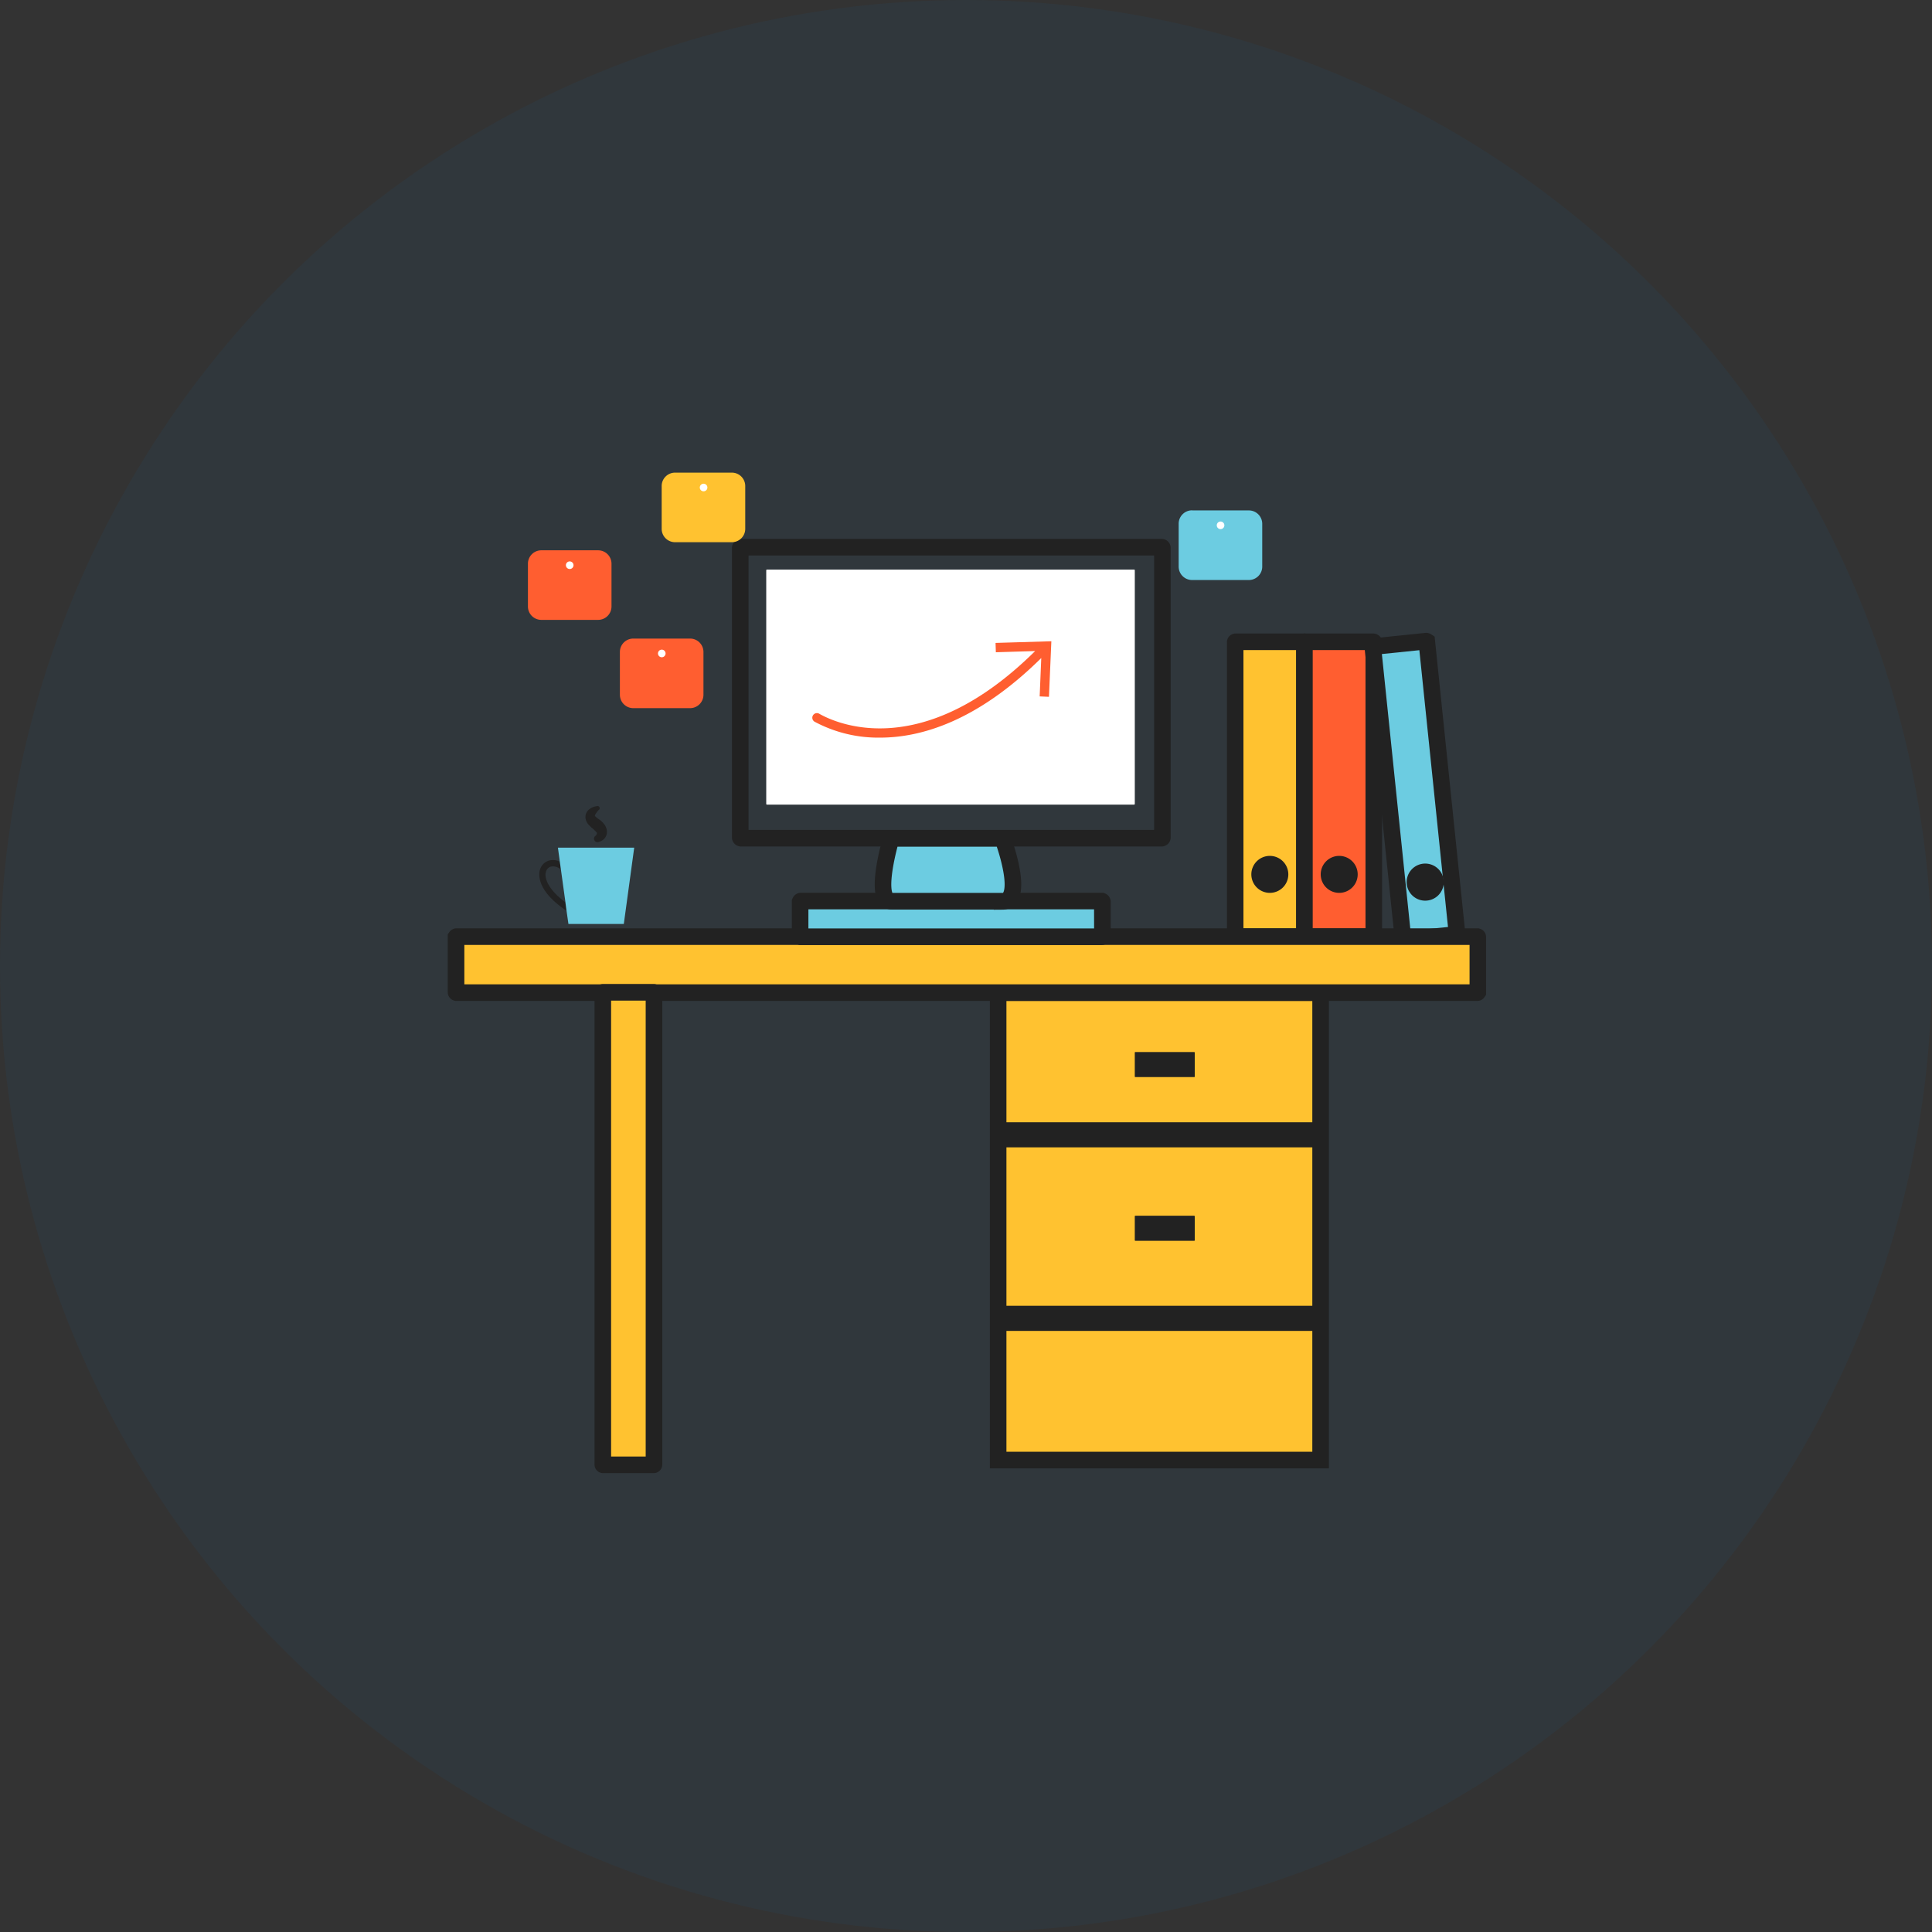
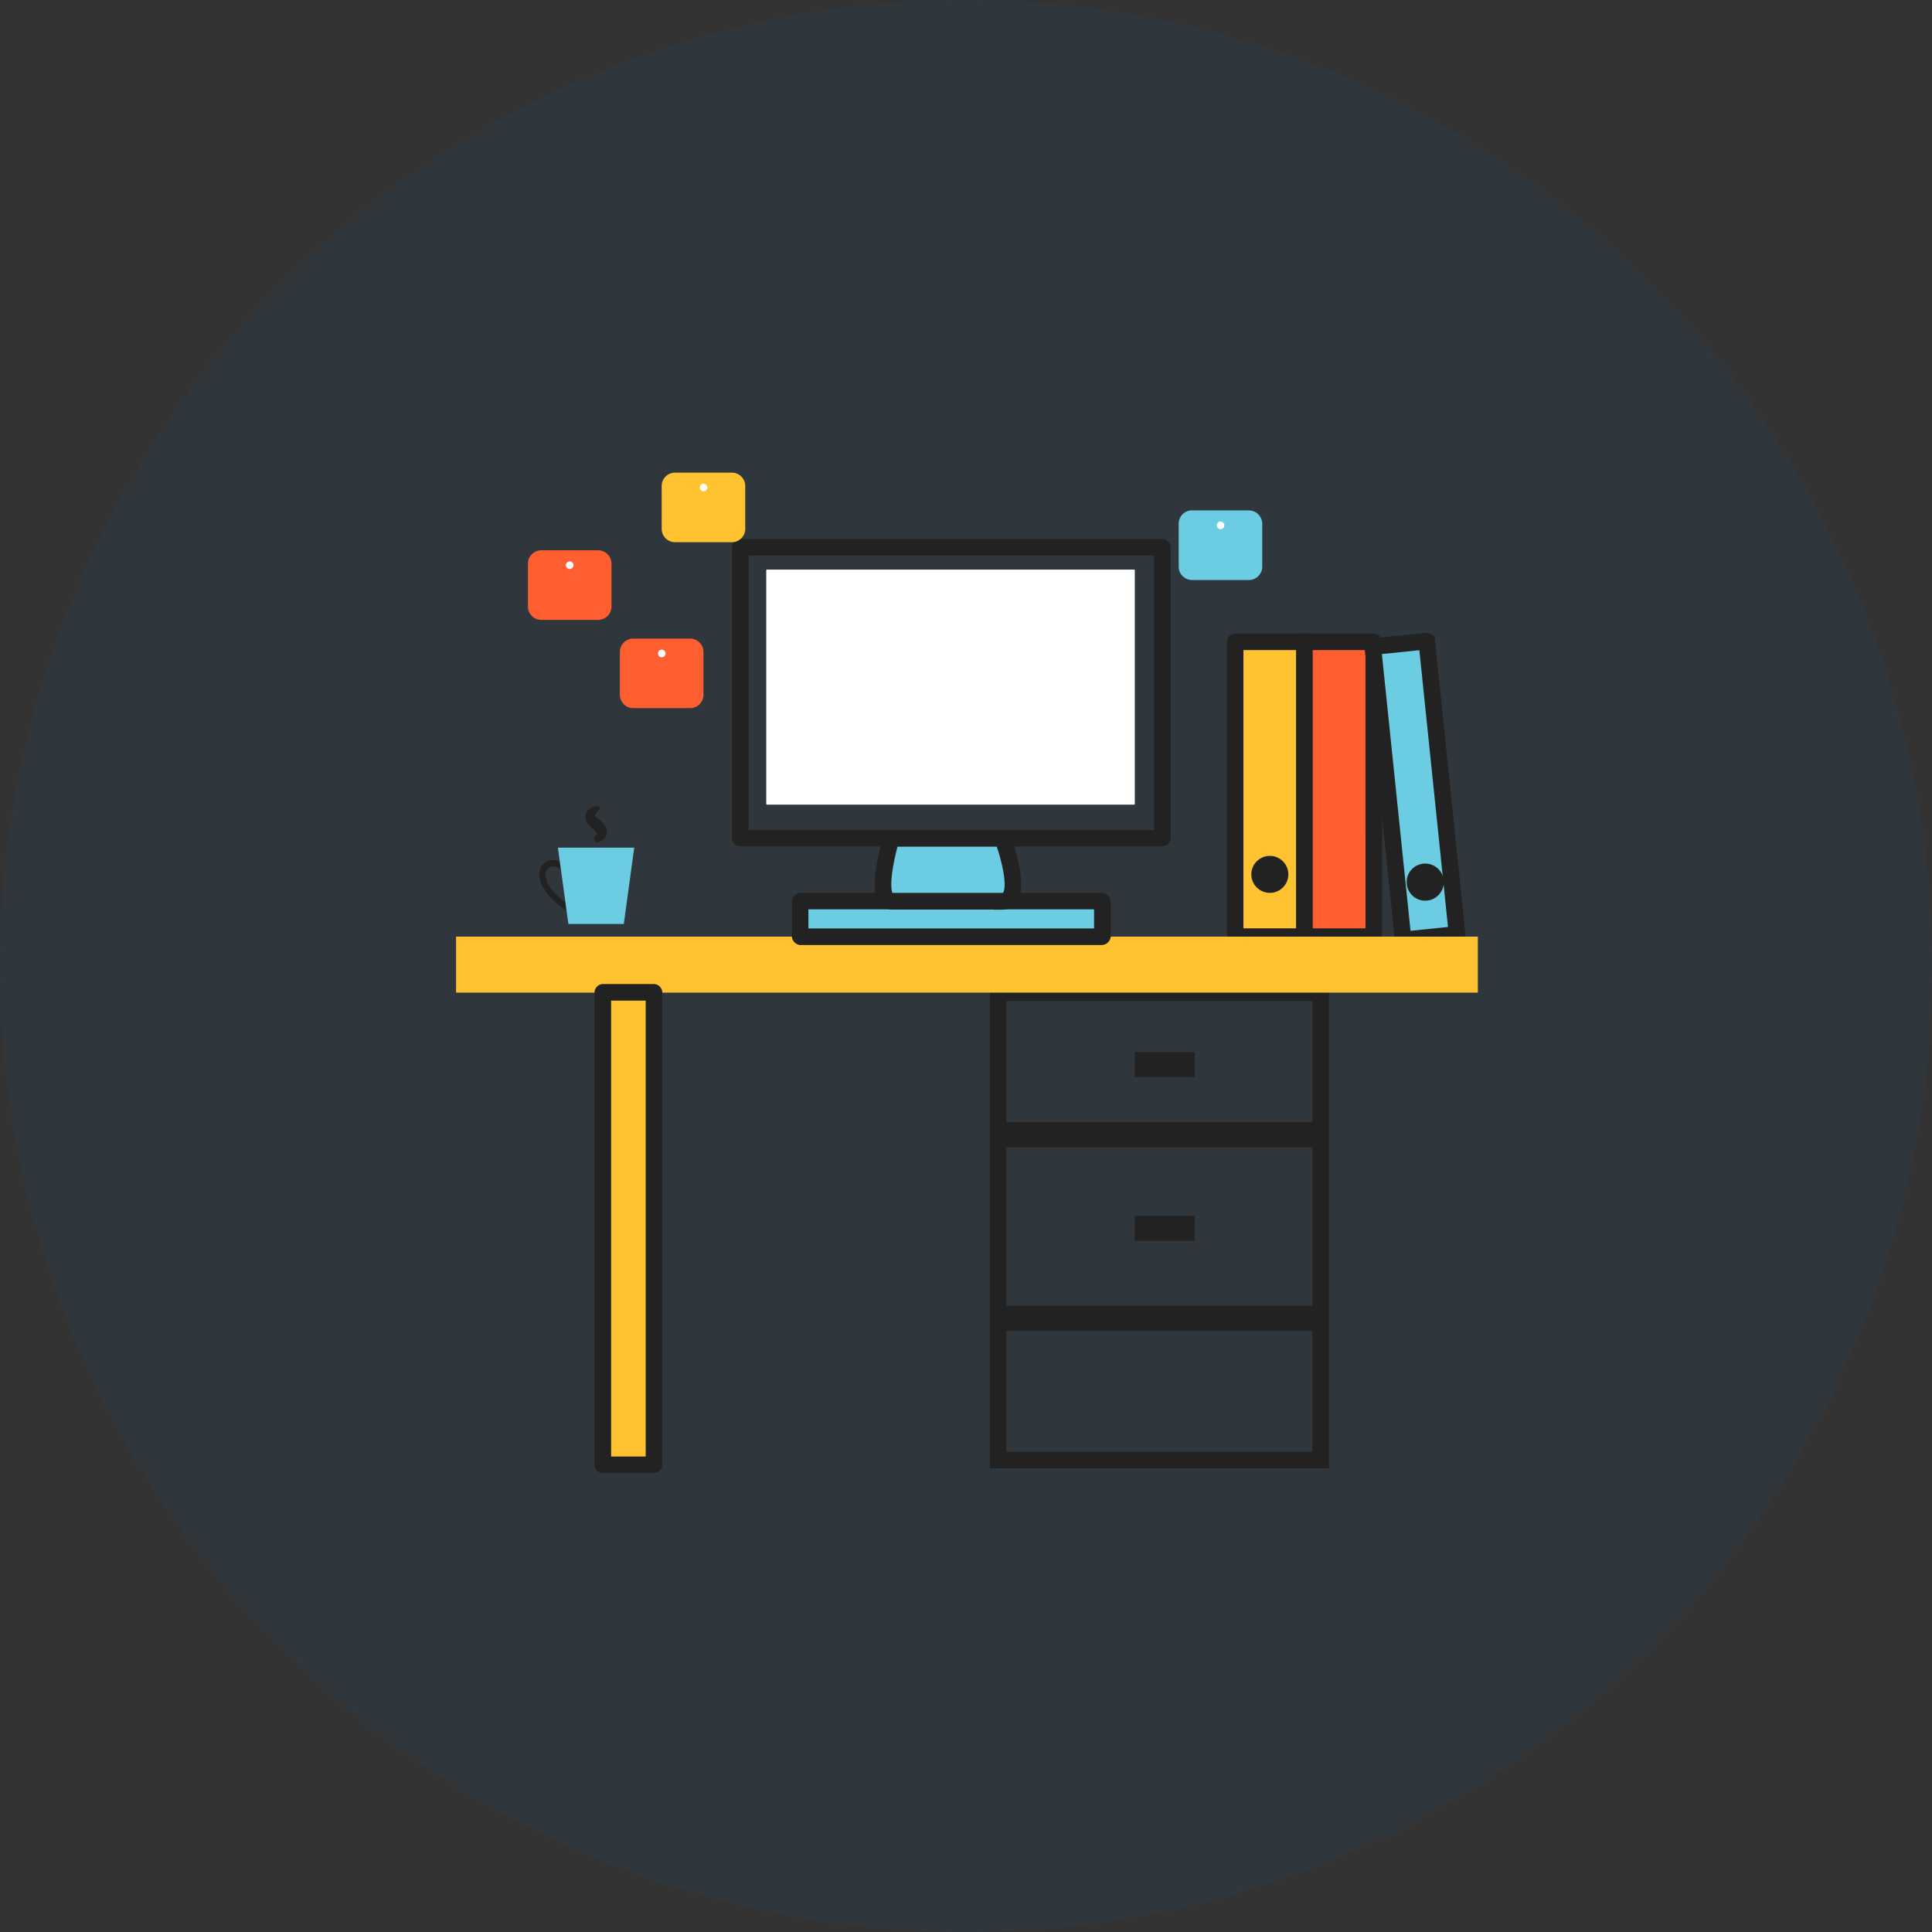
<svg xmlns="http://www.w3.org/2000/svg" width="233" height="233" viewBox="0 0 233 233">
  <rect x="0" y="0" width="233" height="233" fill="#333333" stroke="none" />
  <g id="グループ_5684" data-name="グループ 5684" transform="translate(-422 -2013)">
    <circle id="楕円形_191" data-name="楕円形 191" cx="116.5" cy="116.5" r="116.5" transform="translate(422 2013)" fill="#0080cc" opacity="0.06" />
    <g id="Group_824" data-name="Group 824" transform="translate(476 2070)">
      <path id="パス_11482" data-name="パス 11482" d="M10.1,40.364a.916.916,0,0,1,.554-.8,1.336,1.336,0,0,1,1.266.337l-.133-.964a1.889,1.889,0,0,0-1.4-.084,1.659,1.659,0,0,0-1.049,1.422c-.072.687.1,2.483,3.255,4.581l-.145-1.025c-1.857-1.374-2.459-2.676-2.363-3.472Z" transform="translate(1.712 7.966)" fill="#222" />
-       <path id="パス_11483" data-name="パス 11483" d="M94.121,52.02H55.23v56.37h38.89Z" transform="translate(11.146 10.691)" fill="#ffc230" />
      <path id="パス_11483_-_アウトライン" data-name="パス 11483 - アウトライン" d="M54.23,51.02h40.89v58.37H54.23Zm38.89,2H56.23v54.37h36.89Z" transform="translate(11.146 10.691)" fill="#222" />
      <path id="パス_11484" data-name="パス 11484" d="M87.308,16.956a.2.2,0,0,0-.108-.036H79.05s-.109.012-.109.036v35.49a.2.2,0,0,0,.109.036H87.2s.108-.012.108-.036Z" transform="translate(16.019 3.477)" fill="#ffc230" />
      <path id="パス_11484_-_アウトライン" data-name="パス 11484 - アウトライン" d="M78.994,15.92H87.2a1.189,1.189,0,0,1,.711.238l.4.3V52.447a1.049,1.049,0,0,1-1,1.03l-.055.006h-8.2a1.191,1.191,0,0,1-.708-.236l-.4-.3V16.956a1.049,1.049,0,0,1,1-1.03Zm7.314,2H79.941V51.483h6.366Z" transform="translate(16.019 3.477)" fill="#222" />
      <path id="パス_11485" data-name="パス 11485" d="M94.238,16.956a.2.2,0,0,0-.108-.036H85.98s-.109.012-.109.036v35.49a.2.2,0,0,0,.109.036h8.149s.108-.012.108-.036Z" transform="translate(17.443 3.477)" fill="#ff5e30" />
      <path id="パス_11485_-_アウトライン" data-name="パス 11485 - アウトライン" d="M85.98,15.92h8.149a1.19,1.19,0,0,1,.71.237,1,1,0,0,1,.4.8v35.49a1.049,1.049,0,0,1-1,1.03,1,1,0,0,1-.11.006H85.98a1.191,1.191,0,0,1-.708-.235,1,1,0,0,1-.4-.8V16.956a1.049,1.049,0,0,1,1-1.03A1,1,0,0,1,85.98,15.92Zm7.258,2H86.871V51.483h6.366Z" transform="translate(17.443 3.477)" fill="#222" />
      <path id="パス_11486" data-name="パス 11486" d="M99.221,16.884a.167.167,0,0,0-.085-.024l-3.171.325L92.8,17.51s-.084.024-.084.036l3.653,35.31a.167.167,0,0,0,.085.024l3.171-.326,3.171-.325s.084-.024.084-.036Z" transform="translate(18.849 3.465)" fill="#6ccce1" />
      <path id="パス_11486_-_アウトライン" data-name="パス 11486 - アウトライン" d="M99.085,15.859h.051a1.165,1.165,0,0,1,.638.191l.393.261,3.707,35.83v.052a1.034,1.034,0,0,1-.808,1l-.085.025-6.48.665h-.051a1.164,1.164,0,0,1-.64-.193l-.391-.261L91.711,17.6v-.052a1.033,1.033,0,0,1,.81-1l.085-.024Zm2.694,35.469-3.453-33.38-4.52.464,3.453,33.38Z" transform="translate(18.849 3.465)" fill="#222" />
      <path id="パス_11487" data-name="パス 11487" d="M11.191,37.52,11.42,39.2l.133.964.543,3.93.133,1.025.229,1.6h6.679l1.254-9.2Z" transform="translate(2.095 7.711)" fill="#6ccce1" />
      <path id="パス_11488" data-name="パス 11488" d="M124.229,53.134s-.024.036-.048.036H1.048S1,53.159,1,53.134V46.456s.024-.036.048-.036H124.18s.048.012.048.036Z" transform="translate(0 9.54)" fill="#ffc230" />
-       <path id="パス_11488_-_アウトライン" data-name="パス 11488 - アウトライン" d="M124.18,54.171H.924L.8,54.14A1.047,1.047,0,0,1,0,53.134V46.154L.168,45.9a1.061,1.061,0,0,1,.881-.482H124.3l.12.03a1.047,1.047,0,0,1,.8,1.006v6.98l-.167.251A1.061,1.061,0,0,1,124.18,54.171ZM2,52.171H123.229V47.42H2Z" transform="translate(0 9.54)" fill="#222" />
      <path id="パス_11489" data-name="パス 11489" d="M21.818,51.99h-6.1a.036.036,0,0,0-.036.036v56.913a.036.036,0,0,0,.036.036h6.1a.036.036,0,0,0,.036-.036V52.026A.036.036,0,0,0,21.818,51.99Z" transform="translate(3.017 10.685)" fill="#ffc230" />
      <path id="パス_11489_-_アウトライン" data-name="パス 11489 - アウトライン" d="M15.718,50.99h6.1a1.037,1.037,0,0,1,1.036,1.036v56.913a1.037,1.037,0,0,1-1.036,1.036h-6.1a1.037,1.037,0,0,1-1.036-1.036V52.026A1.037,1.037,0,0,1,15.718,50.99Zm5.136,2H16.682v54.985h4.172Z" transform="translate(3.017 10.685)" fill="#222" />
      <path id="パス_11490" data-name="パス 11490" d="M55.276,64.99h38.9s.036.012.036.036V67.98s-.012.036-.036.036h-38.9S55.24,68,55.24,67.98V65.026S55.252,64.99,55.276,64.99Z" transform="translate(11.148 13.357)" fill="#222" />
      <path id="パス_11491" data-name="パス 11491" d="M55.276,83.35h38.9s.036.012.036.036v2.954s-.012.036-.036.036h-38.9s-.036-.012-.036-.036V83.386S55.252,83.35,55.276,83.35Z" transform="translate(11.148 17.13)" fill="#222" />
      <path id="パス_11492" data-name="パス 11492" d="M76.134,77.329a.133.133,0,0,1-.084.036H68.985s-.085-.024-.085-.036V74.376a.133.133,0,0,1,.085-.036h7.064s.084.024.084.036Z" transform="translate(13.955 15.279)" fill="#222" />
      <path id="パス_11493" data-name="パス 11493" d="M76.134,60.949a.133.133,0,0,1-.084.036H68.985s-.085-.024-.085-.036V58a.134.134,0,0,1,.085-.036h7.064s.084.024.084.036Z" transform="translate(13.955 11.912)" fill="#222" />
      <path id="パス_11494" data-name="パス 11494" d="M35.516,42.859H71.791s.084.036.084.084v4.135s-.036.084-.084.084H35.5s-.084-.036-.084-.084V42.944s.036-.084.084-.084Z" transform="translate(7.074 8.809)" fill="#6ccce1" />
      <path id="パス_11494_-_アウトライン" data-name="パス 11494 - アウトライン" d="M35.5,41.859H72l.189.081a1.092,1.092,0,0,1,.69,1v4.34l-.08.188a1.092,1.092,0,0,1-1,.692H35.3l-.189-.081a1.092,1.092,0,0,1-.69-1v-4.34l.081-.189A1.092,1.092,0,0,1,35.5,41.859Zm35.371,2H36.42v2.3H70.875Z" transform="translate(7.074 8.809)" fill="#222" />
      <path id="パス_11495" data-name="パス 11495" d="M29.516,6.459H80.257a1.086,1.086,0,0,1,1.084,1.084V42.467a1.086,1.086,0,0,1-1.084,1.085H29.516a1.086,1.086,0,0,1-1.084-1.085V7.543A1.086,1.086,0,0,1,29.516,6.459Zm49.825,2H30.432V41.552H79.341Z" transform="translate(5.843 1.533)" fill="#222" />
      <path id="パス_11496" data-name="パス 11496" d="M76.395,9.7H32.116a.084.084,0,0,0-.085.084V37.959a.084.084,0,0,0,.085.084H76.395a.084.084,0,0,0,.084-.084V9.785A.084.084,0,0,0,76.395,9.7Z" transform="translate(6.378 1.994)" fill="#fff" />
      <path id="パス_11497" data-name="パス 11497" d="M58.068,44.161H44.759c-2.3.024-.084-7.486-.084-7.486a.083.083,0,0,1,.084-.085H58.092s.084.036.084.085c0,0,2.785,7.486-.108,7.51Z" transform="translate(8.778 7.52)" fill="#6ccce1" />
      <path id="パス_11497_-_アウトライン" data-name="パス 11497 - アウトライン" d="M57.068,45.193v-.032H44.748a1.8,1.8,0,0,1-1.47-.736c-.4-.539-.872-1.633-.293-4.894.26-1.467.625-2.77.712-3.074a1.086,1.086,0,0,1,1.062-.866H58.3l.189.081a1.117,1.117,0,0,1,.652.723,27.2,27.2,0,0,1,.867,2.947c.546,2.373.5,3.985-.154,4.927a2.113,2.113,0,0,1-1.776.916ZM44.845,43.161H58.183a.124.124,0,0,0,.022-.027c.047-.069.446-.746-.144-3.326-.2-.88-.454-1.7-.626-2.218H45.46c-.145.557-.354,1.418-.514,2.329C44.552,42.166,44.756,42.948,44.845,43.161Z" transform="translate(8.778 7.52)" fill="#222" />
      <path id="パス_11498" data-name="パス 11498" d="M85.021,40.57a2.23,2.23,0,1,1-2.23-2.23A2.233,2.233,0,0,1,85.021,40.57Z" transform="translate(16.351 7.88)" fill="#222" />
-       <path id="パス_11499" data-name="パス 11499" d="M91.961,40.57a2.23,2.23,0,1,1-2.23-2.23A2.233,2.233,0,0,1,91.961,40.57Z" transform="translate(17.778 7.88)" fill="#222" />
      <path id="パス_11500" data-name="パス 11500" d="M100.572,41.4a2.237,2.237,0,1,1-2.182-2.29A2.237,2.237,0,0,1,100.572,41.4Z" transform="translate(19.545 8.038)" fill="#222" />
      <path id="パス_11501" data-name="パス 11501" d="M30.033,0H23.186A1.615,1.615,0,0,0,21.57,1.616v5.16A1.615,1.615,0,0,0,23.186,8.39h6.847a1.615,1.615,0,0,0,1.615-1.615V1.616A1.615,1.615,0,0,0,30.033,0Z" transform="translate(4.228)" fill="#ffc230" />
      <path id="パス_11502" data-name="パス 11502" d="M26.3,1.567a.458.458,0,1,1-.458-.458A.458.458,0,0,1,26.3,1.567Z" transform="translate(5.011 0.228)" fill="#fff" />
      <path id="パス_11503" data-name="パス 11503" d="M74.906,3.782h6.847A1.616,1.616,0,0,1,83.369,5.4v5.16a1.615,1.615,0,0,1-1.615,1.615H74.906a1.615,1.615,0,0,1-1.615-1.615V5.385A1.616,1.616,0,0,1,74.906,3.77Z" transform="translate(14.857 0.775)" fill="#6ccce1" />
      <path id="パス_11504" data-name="パス 11504" d="M19.006,16.6h6.847a1.616,1.616,0,0,1,1.615,1.616v5.159a1.616,1.616,0,0,1-1.615,1.616H19.006a1.616,1.616,0,0,1-1.616-1.616V18.215A1.616,1.616,0,0,1,19.006,16.6Z" transform="translate(3.369 3.412)" fill="#ff5e30" />
      <path id="パス_11505" data-name="パス 11505" d="M22.117,18.167a.458.458,0,1,1-.458-.458A.458.458,0,0,1,22.117,18.167Z" transform="translate(4.152 3.64)" fill="#fff" />
      <path id="パス_11506" data-name="パス 11506" d="M16.654,7.77H9.807A1.615,1.615,0,0,0,8.191,9.385v5.16A1.615,1.615,0,0,0,9.807,16.16h6.847a1.615,1.615,0,0,0,1.615-1.615V9.385A1.615,1.615,0,0,0,16.654,7.77Z" transform="translate(1.478 1.597)" fill="#ff5e30" />
      <path id="パス_11507" data-name="パス 11507" d="M12.906,9.339a.458.458,0,1,1-.458-.458A.458.458,0,0,1,12.906,9.339Z" transform="translate(2.259 1.825)" fill="#fff" />
      <path id="パス_11508" data-name="パス 11508" d="M78.018,5.349a.458.458,0,1,1-.458-.458A.458.458,0,0,1,78.018,5.349Z" transform="translate(15.641 1.005)" fill="#fff" />
      <path id="パス_11509" data-name="パス 11509" d="M15.194,36.929s.024-.036.072-.121.084-.193.06-.229c0-.024-.036-.024-.036-.036-.024-.024-.048-.06-.1-.12s-.133-.121-.2-.205a1.2,1.2,0,0,1-.133-.12l-.181-.145-.169-.157s-.157-.169-.229-.241a1.614,1.614,0,0,1-.313-.663,1.178,1.178,0,0,1,.108-.748,1.165,1.165,0,0,1,.362-.422,1.664,1.664,0,0,1,.615-.3,2.258,2.258,0,0,1,.241-.048.264.264,0,1,1,.217.482,3.588,3.588,0,0,0-.374.518.309.309,0,0,0-.048.181.043.043,0,0,0,.048.048c.024,0,.06.06.108.1s.024.036.084.072l.181.133s.06.048.012,0l.048.036.108.084a1.39,1.39,0,0,1,.205.169,2.251,2.251,0,0,1,.386.434,1.656,1.656,0,0,1,.253.615,1.3,1.3,0,0,1-.072.687,1.191,1.191,0,0,1-.591.627,1.353,1.353,0,0,1-.277.109.421.421,0,0,1-.386-.748Z" transform="translate(2.661 6.854)" fill="#222" />
-       <path id="パス_11510" data-name="パス 11510" d="M58.739,17.074l.036,1.121,4.738-.145c-13.659,13.526-24.062,8.692-26.039,7.559a.556.556,0,0,0-.555.965,16.256,16.256,0,0,0,7.9,1.917c4.919,0,11.706-1.965,19.433-9.6l-.193,4.629,1.121.048.289-6.7-6.7.2Z" transform="translate(7.325 3.467)" fill="#ff5e30" />
    </g>
  </g>
</svg>